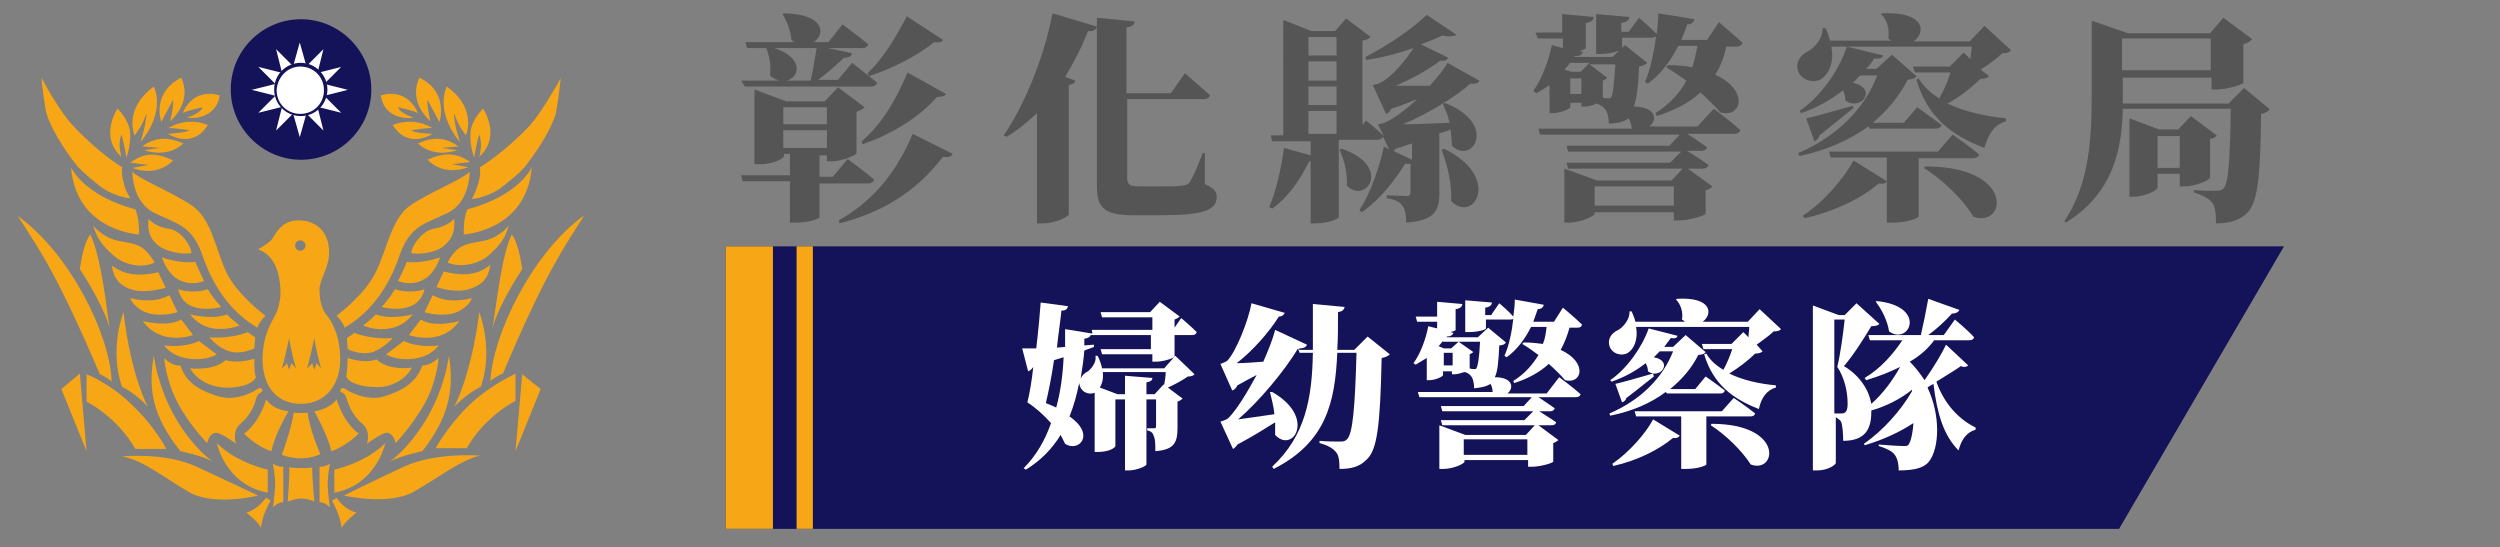
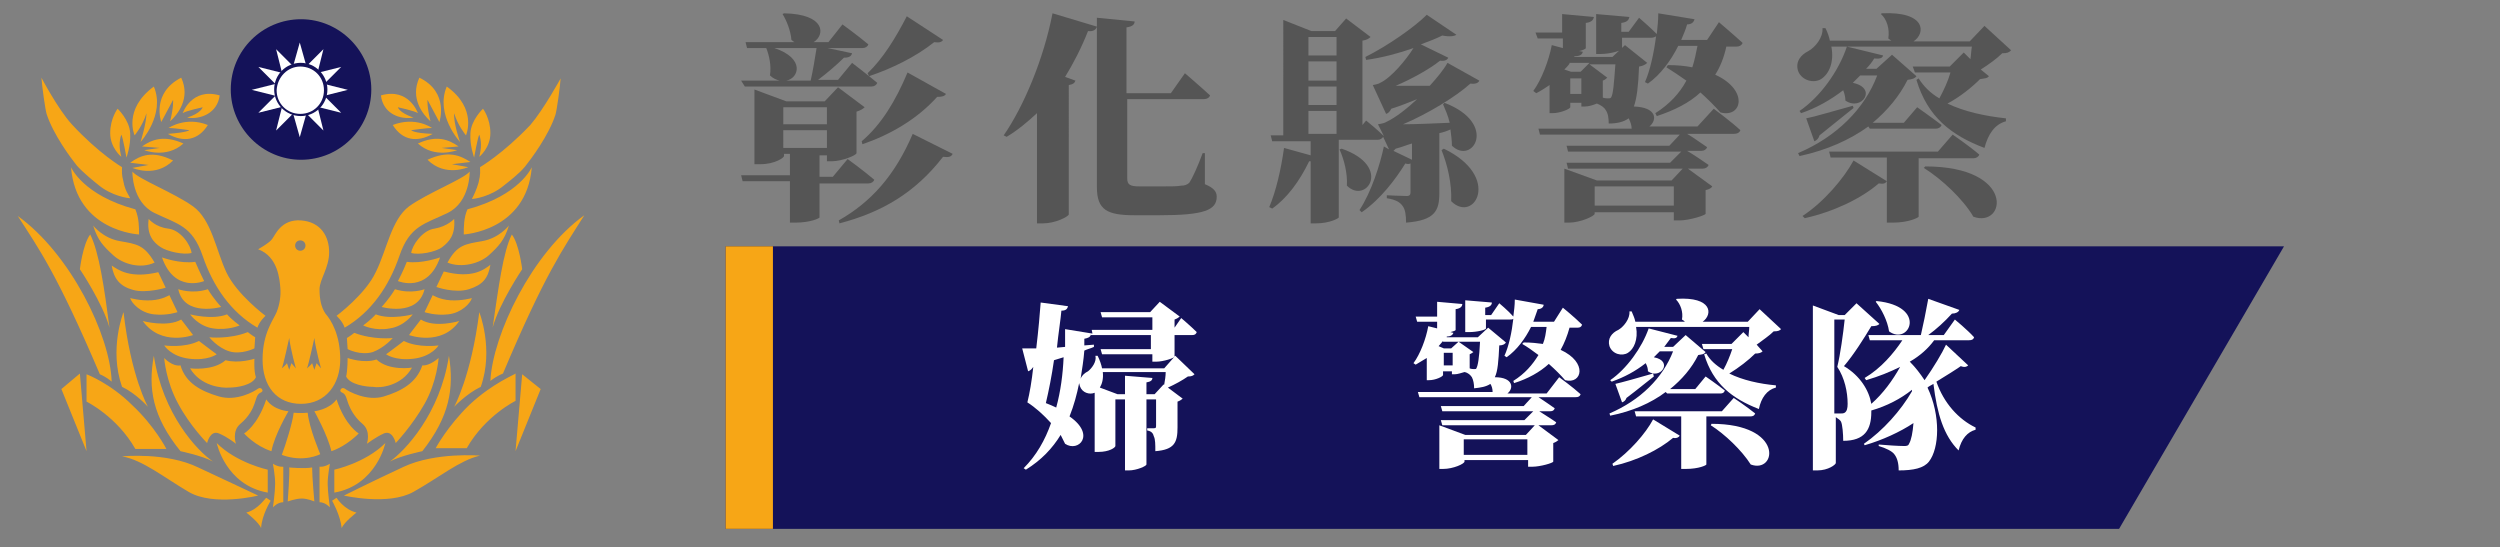
<svg xmlns="http://www.w3.org/2000/svg" version="1.1" id="圖層_2_1_" x="0px" y="0px" viewBox="0 0 338 74" style="enable-background:new 0 0 338 74;" xml:space="preserve">
  <rect x="0" y="0" width="338" height="74" fill="#808080" stroke="none" />
  <style type="text/css">
	.st0{fill:#141259;}
	.st1{fill:#FFFFFF;}
	.st2{fill:#F7A616;}
	.st3{fill:#555555;}
</style>
  <g>
    <path id="path402" class="st0" d="M50.2,12.1c0,5.3-4.3,9.5-9.5,9.5s-9.5-4.3-9.5-9.5c0-5.3,4.3-9.5,9.5-9.5S50.2,6.9,50.2,12.1" />
    <g id="g404" transform="translate(304.128,657.448)">
      <path id="path406" class="st1" d="M-260.3-644.5l2.3,2.3l-3.2-0.8l0.8,3.2l-2.3-2.3l-0.9,3.2l-0.9-3.2l-2.3,2.3l0.8-3.2l-3.2,0.8    l2.3-2.3l-3.2-0.8l3.2-0.8l-2.3-2.3l3.2,0.8l-0.8-3.2l2.3,2.3l0.9-3.2l0.9,3.2l2.3-2.3l-0.8,3.2l3.2-0.8l-2.3,2.3l3.2,0.8    L-260.3-644.5z" />
    </g>
    <g id="g408" transform="translate(304.967,659.193)">
      <path id="path410" class="st0" d="M-260.7-647.1c0,2-1.6,3.6-3.6,3.6c-2,0-3.6-1.6-3.6-3.6c0-2,1.6-3.6,3.6-3.6    C-262.3-650.7-260.7-649-260.7-647.1" />
    </g>
    <g id="g412" transform="translate(297.6,665.697)">
      <path id="path414" class="st1" d="M-257-656.7c1.8,0,3.2,1.4,3.2,3.2s-1.4,3.2-3.2,3.2s-3.2-1.4-3.2-3.2    C-260.1-655.3-258.7-656.7-257-656.7" />
    </g>
    <path class="st2" d="M16.4,21.2c0,0-1.5-1.2-1.5-3.2s1-3.3,1-3.3s1.6,1.5,1.7,3.3c0.1,1.7-0.5,3.3-0.5,3.3s-0.5-2.8-0.7-3.1   C16.1,19.1,16.1,20,16.4,21.2z M19.8,15.3c0,1.4-0.8,3.9-0.8,3.9s3.4-3.7,1.8-7.5c-4.2,3.1-2.6,6.6-2.6,6.6S19.3,17,19.8,15.3z    M23.4,13.5c0,0,0.1,0.9-0.4,2.9c1-0.9,2.8-3.1,1.5-5.9c-4.1,2.1-2.7,6-2.7,6L23.4,13.5z M27.4,14.5c0,0-0.2,0.8-2.1,1.4   c1.8,0.3,4.1-0.6,4.4-3c-3.8-1.1-5,2.4-5,2.4C25.1,15,27.4,14.5,27.4,14.5z M25.6,17.6c0,0-0.2,0.3-2.9,0.5   c2.1,1.2,4.1,0.9,5.4-1.2c-3-1.2-5.3,0.4-5.3,0.4C23.5,17.3,25.6,17.6,25.6,17.6z M19.2,19.8l2.4,0.2l-2.1,0.3c0,0,3,1.2,5.3-0.9   C22.1,18.2,20.5,18.9,19.2,19.8z M17.6,22l2.5,0.3l-2.2,0.4c0,0,3.1,1.4,5.5-1C20.6,20.3,19,21,17.6,22z M64.8,21.2   c0,0,1.5-1.2,1.5-3.2s-1-3.3-1-3.3s-1.6,1.5-1.7,3.3c-0.1,1.7,0.5,3.3,0.5,3.3s0.5-2.8,0.7-3.1C65.1,19.1,65.1,20,64.8,21.2z    M63,18.3c0,0,1.6-3.6-2.6-6.6c-1.6,3.8,1.8,7.5,1.8,7.5s-0.9-2.5-0.8-3.9C61.9,17,63,18.3,63,18.3z M59.4,16.5c0,0,1.4-4-2.7-6   c-1.3,2.8,0.5,5,1.5,5.9c-0.5-2-0.4-2.9-0.4-2.9L59.4,16.5z M56.5,15.3c0,0-1.2-3.5-5-2.4c0.3,2.5,2.6,3.3,4.4,3   c-2-0.7-2.1-1.4-2.1-1.4S56.1,15,56.5,15.3z M58.4,17.3c0,0-2.2-1.6-5.3-0.4c1.3,2.1,3.3,2.4,5.4,1.2c-2.7-0.1-2.9-0.5-2.9-0.5   S57.7,17.3,58.4,17.3z M56.5,19.4c2.3,2.1,5.3,0.9,5.3,0.9L59.7,20l2.3-0.2C60.7,18.9,59.1,18.2,56.5,19.4z M57.8,21.6   c2.4,2.4,5.5,1,5.5,1l-2.2-0.4l2.5-0.3C62.2,21,60.6,20.3,57.8,21.6z M16.5,22.6c0,0-3.1-1.8-6.8-5.8c-1.9-2.1-4.1-6.3-4.1-6.3   c0.1,1.3,0.5,4.2,0.7,4.9c0.9,2.8,3.3,6,4.1,7c0.9,1,2.4,2.2,2.9,2.6c1.8,1.5,4,1.8,4.3,1.8c-0.3-0.6-0.7-1.1-0.9-2.2   C16.4,23.5,16.5,23.1,16.5,22.6 M18.8,31.7c0-1,0-2.2-0.5-3.4c-7.1-1.9-8.7-5.7-8.7-5.7C10.3,31.3,18.8,31.7,18.8,31.7z M15.3,34.5   c1.3,1.2,3.7,1.9,5.6,1c-1.4-2.4-2.4-2.5-4.7-2.9s-3.6-2.1-3.6-2.1C13.2,32.5,14,33.3,15.3,34.5z M15.1,35.9   c0.3,1.8,1.1,2.8,2.9,3.3s4.4-0.3,4.4-0.3l-1-2.1C17.6,37.7,16,36.5,15.1,35.9z M20.8,42.5c1.8,0.2,3.2-0.3,3.2-0.3l-1.1-2.3   c0,0-0.9,0.6-2.4,0.7c-1.5,0.1-2.9-0.3-2.9-0.3C17.8,41,19,42.3,20.8,42.5z M26.1,45.3c0,0-0.2-0.3-1.6-2.1   c-1.9,1.1-5.2,0.2-5.2,0.2C21.8,46.9,26.1,45.3,26.1,45.3z M25.6,48.5c2.5,0.3,3.7-0.6,3.7-0.6s-0.7-0.5-2.4-1.8   c-2,1-4.7,0.6-4.7,0.6S23.1,48.2,25.6,48.5z M14.8,44.3c-0.7-5.4-1.4-10.2-2.6-12.6c-1,1.3-1.4,4.7-1.4,4.7S13.9,41,14.8,44.3z    M16.7,42.2c0,0-2,5-0.2,10.1C18.4,53.2,20,55,20,55S17.7,50.9,16.7,42.2z M11.7,50.6v3.7c0,0,4.1,2,6.6,6.4c2,0,4.2,0,4.2,0   s-1.6-3.1-4.6-5.9C14.9,51.8,11.7,50.6,11.7,50.6z M8.3,52.6l3.4,8.4l-0.9-10.5L8.3,52.6z M25.5,66.5c3.4,2,9.4,0.5,9.4,0.5   s-3.8-1.8-8.1-3.8c-4.3-2.1-10.3-1.5-10.3-1.5C19.3,62.2,22.1,64.5,25.5,66.5z M33.3,69.3c0,0,1.7,1.3,2,2.1   c0.1-1.8,1.3-3.7,1.3-3.7l-0.6-0.4C35.9,67.3,34.9,68.9,33.3,69.3z M29.3,59.9c0,0,1.2,5.7,6.9,6.7c0-1.4,0-3.1,0-3.1   S32,62.6,29.3,59.9z M36.9,62.7c0,0,0.3,1.6,0.3,2.7s-0.3,3.2-0.3,3.2s0.6-0.7,1.4-0.7c0-1.1,0-4.8,0-4.8S37.7,63.2,36.9,62.7z    M36.7,61c0.4-2.2,2.3-5.4,2.3-5.4s-2-0.1-3-1.6c-1.2,3.6-3,4.6-3,4.6S34.5,60.3,36.7,61z M28,59.9c0,0,0.4-1.8,1.6-1.3   s2.3,1.4,2.3,1.4s-0.6-1.7,0.6-2.7c1.2-1,1.7-2.1,1.9-2.7c0.2-0.5,0.3-1.3,0.8-1.5c0.5-0.2,0.2-0.5,0.2-0.5s-0.2-0.3-0.6,0   s-2.8,1.7-5.2,1c-2.4-0.7-4.5-1.8-5.2-4.2c-1.1,0.2-2.2-1-2.2-1s0.2,3.1,1.9,6.2C25.7,57.6,28,59.9,28,59.9z M24.4,61   c0,0,2.9,0.6,4.4,1.4c-2.1-1.4-6.8-6.4-8-14.3C20,52.5,20.6,56.3,24.4,61z M31,52.4c1,0,3.1-0.3,3.6-1.4c-0.3-0.8-0.2-2.5-0.2-2.5   s-2.1,0.7-3.9,0.2c-1.7,1.5-4.8,1.1-4.8,1.1C27.1,52.2,30,52.5,31,52.4z M31,47.5c1.6,0.5,3.4-0.4,3.4-0.4l0.1-1.5   c0,0-0.5-0.3-1-0.7c-2.5,1-5.2,0.7-5.2,0.7S29.4,47,31,47.5z M28.8,44.4c2,0.3,3.6-0.4,3.6-0.4s-1.1-0.8-1.7-1.5c-2,0.8-5,0-5,0   S26.8,44.1,28.8,44.4z M29.9,41.5c0,0-1.1-1.2-1.8-2.4c-2.1,0.7-4,0-4,0C24.9,42.9,29.9,41.5,29.9,41.5z M27.6,38   c0,0-0.6-1.2-1.2-2.6c-2.1,0.3-4.5-0.6-4.5-0.6C23.6,39.7,27.6,38,27.6,38z M21.7,33.4c0.9,0.6,3.1,1.1,4.2,0.8   c-0.1-1-1.4-3.1-3.2-3.3c-1.7-0.2-2.6-1.3-2.6-1.3C19.8,31.8,20.8,32.8,21.7,33.4z M17.9,23.2c0,0-0.1,4.1,3,5.6s5.1,1.7,6.5,5.8   s3.8,7.6,7.4,9.7c0.3-0.9,1.1-1.6,1.1-1.6s-3.9-2.9-5.3-5.9c-1.4-3-2-7.1-4.5-8.9S18.7,24.2,17.9,23.2z M13.5,50.6   c0,0,0.8,0.3,1.6,1c-0.2-6.3-5.6-17.3-12.7-22.4C5.3,33.7,7.7,37,13.5,50.6z M64.9,22.6c0,0.5,0.1,0.9-0.2,2.1   c-0.3,1-0.6,1.6-0.9,2.2c0.3,0,2.5-0.3,4.3-1.8c0.5-0.4,2.1-1.6,2.9-2.6c0.8-1,3.2-4.2,4.1-7c0.2-0.7,0.6-3.6,0.7-4.9   c0,0-2.3,4.2-4.1,6.3C68,20.8,64.9,22.6,64.9,22.6 M71.9,22.6c0,0-1.6,3.8-8.7,5.7c-0.5,1.1-0.5,2.4-0.5,3.4   C62.6,31.7,71.2,31.3,71.9,22.6z M68.8,30.5c0,0-1.3,1.7-3.6,2.1s-3.4,0.5-4.7,2.9c1.9,0.8,4.4,0.1,5.6-1   C67.4,33.3,68.2,32.5,68.8,30.5z M60,36.7l-1,2.1c0,0,2.5,0.9,4.4,0.3c1.9-0.6,2.6-1.5,2.9-3.3C65.4,36.5,63.8,37.7,60,36.7z    M63.8,40.3c0,0-1.4,0.4-2.9,0.3c-1.5-0.1-2.4-0.7-2.4-0.7l-1.1,2.3c0,0,1.4,0.5,3.2,0.3C62.4,42.3,63.6,41,63.8,40.3z M62.1,43.4   c0,0-3.3,1-5.2-0.2c-1.4,1.8-1.6,2.1-1.6,2.1S59.7,46.9,62.1,43.4z M59.3,46.7c0,0-2.7,0.4-4.7-0.6c-1.7,1.3-2.4,1.8-2.4,1.8   s1.2,0.9,3.7,0.6S59.3,46.7,59.3,46.7z M70.6,36.4c0,0-0.4-3.4-1.4-4.7c-1.2,2.4-1.8,7.2-2.6,12.6C67.5,41,70.6,36.4,70.6,36.4z    M61.4,55c0,0,1.7-1.8,3.6-2.7c1.8-5.1-0.2-10.1-0.2-10.1C63.7,50.9,61.4,55,61.4,55z M63.5,54.7c-3,2.9-4.6,5.9-4.6,5.9   s2.2,0,4.2,0c2.5-4.4,6.6-6.4,6.6-6.4v-3.7C69.7,50.6,66.6,51.8,63.5,54.7z M70.6,50.6L69.7,61l3.4-8.4L70.6,50.6z M64.9,61.6   c0,0-6-0.5-10.3,1.5S46.5,67,46.5,67s6,1.4,9.4-0.5S62.2,62.2,64.9,61.6z M45.5,67.3l-0.6,0.4c0,0,1.1,1.9,1.3,3.7   c0.3-0.8,2-2.1,2-2.1C46.5,68.9,45.5,67.3,45.5,67.3z M45.2,63.5c0,0,0,1.6,0,3.1c5.7-1,6.9-6.7,6.9-6.7   C49.4,62.6,45.2,63.5,45.2,63.5z M43.2,63.1c0,0,0,3.7,0,4.8c0.8,0,1.4,0.7,1.4,0.7s-0.3-2.1-0.3-3.2s0.3-2.7,0.3-2.7   C43.8,63.2,43.2,63.1,43.2,63.1z M48.5,58.6c0,0-1.8-1-3-4.6c-1,1.4-3,1.6-3,1.6s1.8,3.2,2.3,5.4C46.9,60.3,48.5,58.6,48.5,58.6z    M57.4,54.6c1.7-3,1.9-6.2,1.9-6.2s-1.2,1.1-2.2,1c-0.8,2.4-2.9,3.5-5.2,4.2c-2.3,0.7-4.8-0.7-5.2-1s-0.6,0-0.6,0s-0.3,0.3,0.2,0.5   s0.6,1,0.8,1.5c0.2,0.5,0.7,1.7,1.9,2.7c1.2,1,0.6,2.7,0.6,2.7s1.2-0.9,2.3-1.4c1.2-0.5,1.6,1.3,1.6,1.3S55.7,57.6,57.4,54.6z    M60.7,48.1c-1.2,7.9-6,12.9-8,14.3c1.5-0.8,4.4-1.4,4.4-1.4C60.8,56.3,61.4,52.5,60.7,48.1z M55.7,49.7c0,0-3.1,0.5-4.8-1.1   c-1.7,0.6-3.9-0.2-3.9-0.2s0,1.7-0.2,2.5c0.5,1.1,2.7,1.4,3.6,1.4C51.4,52.5,54.3,52.2,55.7,49.7z M53.1,45.7c0,0-2.6,0.3-5.2-0.7   c-0.5,0.4-1,0.7-1,0.7l0.1,1.5c0,0,1.7,0.9,3.4,0.4C52,47,53.1,45.7,53.1,45.7z M55.8,42.5c0,0-3,0.8-5,0c-0.6,0.7-1.7,1.5-1.7,1.5   s1.6,0.8,3.6,0.4C54.7,44.1,55.8,42.5,55.8,42.5z M57.4,39.1c0,0-1.8,0.7-4,0c-0.7,1.2-1.8,2.4-1.8,2.4S56.5,42.9,57.4,39.1z    M59.5,34.8c0,0-2.5,0.9-4.5,0.6c-0.5,1.3-1.2,2.6-1.2,2.6S57.8,39.7,59.5,34.8z M61.4,29.6c0,0-0.9,1-2.6,1.3   c-1.7,0.2-3.1,2.3-3.2,3.3c1,0.3,3.3-0.1,4.2-0.8S61.6,31.8,61.4,29.6z M55.3,27.9c-2.4,1.8-3,5.9-4.5,8.9c-1.4,3-5.3,5.9-5.3,5.9   s0.8,0.7,1.1,1.6c3.6-2.1,6-5.6,7.4-9.7s3.4-4.3,6.5-5.8c3.1-1.5,3-5.6,3-5.6C62.7,24.2,57.8,26.1,55.3,27.9z M79,29.1   c-7.1,5.1-12.4,16.2-12.7,22.4c0.9-0.7,1.7-1,1.7-1C73.7,37,76.1,33.7,79,29.1z M38.1,61.5c3,1.1,5.2-0.1,5.2-0.1s-1.5-3.5-1.7-5.6   c-1,0.1-1.9,0-1.9,0C39.6,57,38.6,60.2,38.1,61.5z M38.9,67.8c0,0,1.1-0.4,1.9-0.4s1.7,0.4,1.7,0.4s-0.3-3.3-0.3-4.6   c-1.1,0.2-3.1,0-3.1,0C39.2,63.8,38.9,67.8,38.9,67.8z M46,48.6c0,3.3-1.9,6-5.3,6c-3.3,0-5.2-2.4-5.2-6c0-3.6,1.5-5.4,1.9-6.4   s0.6-2.2,0.5-3.3s-0.3-4.2-3-5.2c0,0,1.6-0.9,1.9-1.4c0.4-0.5,1.2-2.7,3.9-2.5c2.7,0.2,3.8,2.2,3.8,4.3s-1.3,3.7-1.3,5   c0,1.3,0.2,2.4,0.8,3.3C44.8,43.3,46,45.3,46,48.6z M40,49.8c0,0-0.7-2.5-0.9-4.1c0,0-0.8,3.7-1,4.1c0.5-0.4,0.7-0.7,0.7-0.7   l0.3,0.9l0.3-0.9L40,49.8z M41.3,33.2c0-0.4-0.3-0.7-0.7-0.7c-0.4,0-0.7,0.3-0.7,0.7c0,0.4,0.3,0.7,0.7,0.7S41.3,33.6,41.3,33.2z    M43.4,49.8c0,0-0.7-2.5-0.9-4.1c0,0-0.8,3.7-1,4.1c0.5-0.4,0.7-0.7,0.7-0.7l0.3,0.9l0.3-0.9L43.4,49.8z" />
  </g>
  <g>
    <path class="st3" d="M110.8,24.6v4.8c0,0.1-1.2,0.7-3.3,0.7h-0.7v-5.6h-6.4l-0.2-0.8h6.6v-2.9h-0.8v0.3c0,0.2-1.2,1.1-3.2,1.1H102   V12.1l4.3,1.6h5.2l1.8-1.9l3.6,2.7c-0.2,0.2-0.5,0.4-1.1,0.6v5.6c0,0.3-2,1.1-3.3,1.1h-0.7v-0.8h-1v2.9h1.8l2-2.4   c0,0,2.2,1.6,3.6,2.8c-0.1,0.3-0.4,0.5-0.8,0.5H110.8z M100.2,10.9h5.2c-0.4-0.1-0.9-0.3-1.3-0.7c0.2-1.3-0.1-2.7-0.5-3.7H101   l-0.2-0.8h6.6c-0.1-0.1-0.3-0.2-0.4-0.3c-0.1-1.3-0.7-2.7-1.2-3.5l0.2-0.1c5.6,0.1,5.6,2.9,4,3.9h2l1.9-2.4c0,0,2.2,1.6,3.5,2.7   c-0.1,0.3-0.4,0.5-0.8,0.5h-4.7l3.3,0.7c-0.1,0.4-0.4,0.6-1.1,0.6c-0.9,0.9-2.3,2.1-3.5,3h2.7l1.9-2.3c0,0,2.1,1.6,3.4,2.7   c-0.1,0.3-0.4,0.5-0.8,0.5h-17.1L100.2,10.9z M104.7,6.5c4.2,1.4,3.3,4.1,1.6,4.4h3.3c0.3-1.3,0.6-3.1,0.8-4.4H104.7z M105.9,14.5   v2.3h5.9v-2.3H105.9z M111.8,20v-2.4h-5.9V20H111.8z M128.8,20.8c-0.2,0.4-0.5,0.5-1.3,0.4c-3.8,4.9-8.3,7.5-14,9l-0.1-0.4   c4.4-2.5,7.6-6.1,10-11.7L128.8,20.8z M116.5,19.1c2.7-2.3,4.6-5.5,6.2-9.3l5.2,2.9c-0.2,0.3-0.5,0.4-1.2,0.4   c-2.7,3-6.3,5.1-10.1,6.4L116.5,19.1z M127.5,5.4c-0.2,0.3-0.5,0.4-1.2,0.3c-2.5,2-5.8,3.6-8.8,4.6l-0.2-0.4c2.1-2,3.8-4.8,5.3-7.7   L127.5,5.4z" />
    <path class="st3" d="M135.7,18.3c2.7-3.9,5.4-10.3,6.6-16.5l6,1.8c-0.1,0.4-0.5,0.7-1.2,0.6c-0.9,2.3-2,4.4-3.1,6.2l1.4,0.5   c-0.1,0.3-0.3,0.5-0.9,0.6V29c-0.1,0.3-1.8,1.2-3.5,1.2h-0.8V15.3c-1.3,1.2-2.6,2.3-4.1,3.2L135.7,18.3z M162.9,24.9   c1.2,0.5,1.6,1,1.6,1.7c0,1.8-1.7,2.5-7.7,2.5h-3.4c-3.7,0-5.1-0.7-5.1-3.8V2.4l5.1,0.5c0,0.4-0.3,0.7-1.1,0.8v8.9h6l1.9-2.7   c0,0,2.1,1.8,3.4,3c-0.1,0.3-0.4,0.5-0.8,0.5h-10.4v10.7c0,0.9,0.4,1.1,1.7,1.1h3.2c1,0,1.9,0,2.4-0.1c0.4,0,0.8-0.1,1.1-0.4   c0.4-0.6,1.1-2.1,1.8-4h0.3L162.9,24.9z" />
    <path class="st3" d="M195.3,13.9c7.3,2.8,3.8,8.5,1,5.8c0-0.7-0.1-1.4-0.2-2.2c-0.4,0.2-1,0.4-1.5,0.5v8.1c0,2.4-0.6,3.7-4.5,4   c0-1-0.1-1.8-0.5-2.3c-0.3-0.4-0.8-0.8-2.1-1v-0.4c0,0,2.1,0.1,2.7,0.1c0.4,0,0.5-0.2,0.5-0.5v-3.9c-0.2,0.1-0.4,0.1-0.7,0   c-1.3,2.1-3.3,4.8-5.9,6.6l-0.3-0.3c1.6-2.4,2.8-6.2,3.3-8.6l0.7,0.4l-0.8-1.7c-0.1,0.2-0.4,0.4-0.7,0.4H181v10.5   c0,0.1-1.2,0.8-3.1,0.8h-0.7v-8.4h-0.2c-1.3,2.7-3,5-5,6.4l-0.4-0.2c0.9-2.1,1.6-5.1,2-8l3.6,1v-1.9H172l-0.2-0.8h1.7V2.7l3.8,1.5   h3.2l1.5-1.7l3.3,2.5c-0.2,0.2-0.5,0.4-1.1,0.5v11.4l0.5-0.6c0,0,1.5,1.2,2.4,2.1l-0.8-1.6c0,0,0.8-0.1,1.1-0.3   c1.3-0.6,2.8-1.8,4.2-3.1c-1,0.4-2.2,0.9-3.5,1.3c-0.2,0.4-0.4,0.6-0.7,0.7l-1.8-3.9c0,0,0.7-0.1,1-0.3c1.5-0.7,3.5-3.1,4.5-4.7   c-2,0.7-4.2,1.3-6.4,1.6l-0.1-0.4c3-1.5,6.6-4,8.3-5.7l4,2.7C196.6,4.9,196,5,195,4.8c-0.8,0.4-1.8,0.8-2.9,1.2l3.7,1.8   c-0.1,0.3-0.5,0.5-1.1,0.4c-1.5,1.2-3.9,2.5-6,3.4c1.3,0,2.9,0,4.6,0c1-1.1,1.9-2.2,2.4-3.1l4.3,2.4c-0.1,0.3-0.5,0.5-1.2,0.4   c-2,1.8-5.8,4.1-9.1,5.5c1.7,0,4-0.1,6.3-0.2c-0.2-0.9-0.6-1.8-0.9-2.5L195.3,13.9z M176.9,5v2.5h3.8V5H176.9z M180.7,8.3h-3.8v2.6   h3.8V8.3z M176.9,11.7v2.5h3.8v-2.5H176.9z M176.9,18.1h3.8V15h-3.8V18.1z M181.4,20.1c6.9,2.4,3.3,7.6,0.7,5   c0.1-1.7-0.4-3.6-1-4.9L181.4,20.1z M190.9,19.4c-0.7,0.2-1.4,0.5-2.2,0.7c-0.1,0.1-0.2,0.2-0.3,0.3l2.5,1.2V19.4z M195.2,20.1   c7.9,3.8,4.1,10.2,1,7.1c0.1-2.4-0.5-4.9-1.3-6.9L195.2,20.1z" />
    <path class="st3" d="M231.7,14.7c0,0,2.3,1.7,3.6,2.9c-0.1,0.3-0.4,0.5-0.9,0.5h-6.3c0.7,0.4,1.8,1.2,2.7,1.8   c-0.1,0.3-0.4,0.5-0.8,0.5h-1.9c0.7,0.4,1.9,1.2,2.9,1.9c-0.1,0.3-0.4,0.5-0.8,0.5h-2l3.3,2.4c-0.1,0.2-0.4,0.4-0.9,0.5v3.2   c0,0.2-2.2,0.9-3.5,0.9h-0.8v-1.1h-10.7v0.2c0,0.3-1.9,1.2-3.5,1.2h-0.6v-7.3l4.4,1.6H226l1.5-1.6H212l-0.2-0.8h14l1.5-1.5H212   l-0.2-0.8h13.9l1.4-1.5h-18.9l-0.2-0.8h12.6c0-0.5-0.2-1-0.4-1.4c-0.7,0.5-1.6,0.7-2.7,0.7c0-0.7-0.1-1.4-0.4-1.8   c-0.2-0.4-0.7-0.7-1.2-0.9c-0.5,0.2-1.1,0.4-1.6,0.4h-0.5v-0.5h-1.5v0.6c0,0.2-1.3,0.8-2.4,0.8h-0.4v-3.8c-0.6,0.4-1.2,0.8-1.8,1.1   l-0.4-0.3c1.1-1.5,2.1-4.1,2.5-6.2l1.5,0.4V5.2h-3.4l-0.3-0.8h3.6V1.9l4.3,0.4c-0.1,0.4-0.3,0.7-1.1,0.8v3.4c0,0.1-0.4,0.3-0.9,0.4   l0.5,0.1c-0.1,0.4-0.4,0.6-1.1,0.6l-0.1,0.1h5.2l1.7-1.6l3,2.4c-0.2,0.2-0.5,0.4-1.1,0.5c-0.1,2.6-0.3,4.3-0.7,5.4   c3.1,0.1,3.2,1.8,2.1,2.7h6.5L231.7,14.7z M212.2,8.6c-0.2,0.3-0.5,0.6-0.7,0.8l0.9,0.3h1.3l1.2-1.2H212.2z M213.8,12.7v-2.1h-1.5   v2.1H213.8z M216.7,13.2C216.7,13.2,216.6,13.2,216.7,13.2c0.3,0.1,0.6,0.1,0.7,0.1c0.2,0,0.3,0,0.4-0.1c0.3-0.4,0.4-1.8,0.6-4.5   h-3.5l2.4,1.8c-0.1,0.1-0.3,0.3-0.6,0.4V13.2z M226.3,27.8v-2.6h-10.7v2.6H226.3z M232.4,3c0,0,2,1.7,3.2,2.8   c-0.1,0.3-0.4,0.5-0.8,0.5h-1.4c-0.3,1.4-0.8,2.7-1.5,3.8c4.6,2.1,3.6,5.9,0.7,5.1c-0.7-0.8-1.7-1.8-2.7-2.7   c-1.5,1.4-3.5,2.4-5.9,3.2l-0.2-0.4c1.9-1.2,3.3-2.7,4.2-4.4c-1-0.7-1.9-1.3-2.7-1.8l0.2-0.3c1.2,0,2.3,0.1,3.3,0.3   c0.3-0.9,0.5-1.9,0.7-2.9h-2.6c-1,2-2.4,3.9-4.1,5.1l-0.4-0.2c0.7-1.6,1.2-3.9,1.5-6.2c-0.1,0.1-0.4,0.2-0.6,0.2h-4v1.5   c0,0.2-1.5,0.7-2.9,0.7h-0.6V1.9l4.5,0.4c-0.1,0.4-0.3,0.7-1.1,0.8v1.2h1l1.4-1.9c0,0,1.5,1.3,2.4,2.2c0.1-1,0.2-1.9,0.2-2.8   l4.9,0.8c-0.1,0.4-0.4,0.7-1,0.7c-0.2,0.7-0.5,1.4-0.8,2.1h3.5L232.4,3z" />
    <path class="st3" d="M268.9,10.3c-0.2,0.3-0.6,0.3-1.2,0.4c-1.1,1.1-2.7,2.4-4.4,3.3c2.3,1.1,5.1,1.7,7.9,2l0,0.4   c-1.5,0.4-2.4,1.7-2.9,3.6c-4.5-1.7-7.7-4.2-9.2-9.2l0.3-0.2c0.7,1.1,1.6,2,2.8,2.7c0.6-1.1,1.2-2.4,1.5-3.5h-4.8l-0.3-0.8h5   l1.9-1.9l0.9,0.9c0.1-0.6,0.1-1.2,0.2-1.7h-19c0.4,2.1-0.3,3.7-1.4,4.4c-1,0.6-2.6,0.2-3.1-1.1c-0.4-1.3,0.4-2.2,1.4-2.7   c0.9-0.5,2-1.8,1.9-3.1h0.4c0.3,0.6,0.5,1.2,0.6,1.7h8.3c-0.1-0.1-0.3-0.2-0.4-0.3c0.2-1.3-0.2-2.6-1-3.3l0.1-0.1   c6-0.3,6,2.7,4.3,3.8h7.6l2-2.1l3.6,3.3c-0.3,0.3-0.5,0.4-1.2,0.4c-0.7,0.7-1.8,1.5-2.9,2.2L268.9,10.3z M252.6,17.1   c-2.5,1.8-5.6,3.2-9.3,4l-0.2-0.4c5.2-2.2,9-6,10.7-10.5h-2.3c-0.3,0.3-0.7,0.7-1,1c3.4,0.7,1.2,3.9-1,2.4c0-0.4-0.1-0.9-0.3-1.4   c-1.7,1.3-3.6,2.4-5.7,3.1l-0.2-0.3c2.8-1.9,5.3-5.4,6.4-8.7l4.9,1.2c-0.1,0.3-0.3,0.5-1.2,0.4c-0.3,0.5-0.7,1-1.1,1.4h1.4l2.1-1.9   l3.3,2.9c-0.2,0.3-0.5,0.4-1.2,0.5c-1.1,2.2-2.7,4.1-4.7,5.8h4.2l1.8-2.1c0,0,2,1.4,3.3,2.4c-0.1,0.3-0.4,0.5-0.8,0.5h-8.9   L252.6,17.1z M243.7,29.2c2.9-1.9,5.6-5.1,6.9-7.5l4.5,2.8c-0.2,0.3-0.4,0.4-1.1,0.3c-2.3,2-6,3.8-10,4.7L243.7,29.2z M250.6,14.6   c-1,0.8-2.6,2.1-4.6,3.7c-0.1,0.4-0.4,0.7-0.7,0.8l-1.1-3.1c1.1-0.2,3.7-1,6.3-1.7L250.6,14.6z M259.4,21.3v8   c0,0.1-1.3,0.8-3.5,0.8h-0.8v-8.8h-7.6l-0.2-0.8h14.7l2-2.3c0,0,2.2,1.5,3.6,2.7c-0.1,0.3-0.4,0.5-0.8,0.5H259.4z M260.3,22.5   c12.3,0,10.9,8.4,6.5,6.8c-1.4-2.4-4.3-5.1-6.7-6.6L260.3,22.5z" />
-     <path class="st3" d="M306.9,14.8c-0.2,0.2-0.6,0.5-1.2,0.6c-0.1,9.1-0.5,12.1-2,13.5c-1,0.9-2.3,1.3-4.1,1.3c0-1.3-0.1-2.3-0.5-2.8   c-0.5-0.6-1.3-1-2.5-1.4l0-0.3c1,0.1,2.5,0.1,3.1,0.1c0.4,0,0.7-0.1,0.9-0.3c0.7-0.7,0.9-3.9,1-10.8h-14.6   c-0.1,5.3-1.2,11.4-7.7,15.4l-0.2-0.2c3.4-5,3.7-11.3,3.7-17.1v-10l4.9,1.7h11.1l1.8-2.1l3.9,2.9c-0.2,0.2-0.5,0.5-1.2,0.7v5.2   c0,0.2-2.2,0.9-3.6,0.9h-0.7v-1.6h-12v2.4v1.1h14.3l2.1-2.1L306.9,14.8z M286.9,5.2v4.3h12V5.2H286.9z M298.7,24.1   c0,0.3-2,1.1-3.3,1.1h-0.7v-1.7h-3v1.9c0,0.3-1.7,1.2-3.3,1.2h-0.5V16l4,1.5h2.6l1.7-1.8l3.5,2.6c-0.1,0.2-0.4,0.4-0.9,0.5V24.1z    M294.7,22.7v-4.3h-3v4.3H294.7z" />
  </g>
  <polygon class="st0" points="286.5,71.5 98.1,71.5 98.1,33.3 308.8,33.3 " />
  <rect x="98.1" y="33.3" class="st2" width="6.4" height="38.2" />
-   <rect x="107.7" y="33.3" class="st2" width="2.2" height="38.2" />
  <g>
    <path class="st1" d="M158.9,48.1l2.6,2.5c-0.2,0.2-0.4,0.3-0.9,0.3c-0.7,0.5-1.8,1.1-2.7,1.5l2,1.5c-0.1,0.1-0.4,0.3-0.7,0.4v3.5   c0,2-0.4,3-3,3.2c0-0.9,0-1.6-0.2-2c-0.1-0.4-0.3-0.7-0.9-0.8v-0.3c0,0,0.6,0,0.9,0s0.3-0.1,0.3-0.4v-3.5H155v8.8   c0,0.2-1.3,0.8-2.4,0.8h-0.5v-9.6h-1.3v6.3c0,0.2-0.8,0.8-2.3,0.8h-0.5v-8c-0.7,0.3-1.7,0-2-0.9c0-0.1-0.1-0.3-0.1-0.4   c-0.3,1.5-0.7,3-1.3,4.5c3.6,2.5,1.2,4.9-0.6,3.7c-0.2-0.4-0.4-0.8-0.6-1.2c-1.1,1.8-2.6,3.4-4.7,4.7l-0.3-0.2   c1.7-1.7,2.9-3.8,3.7-6.1c-1-1.1-2.1-2.1-3.2-2.8c0.3-1.2,0.6-2.9,0.8-4.8h0c-0.2,0.3-0.4,0.5-0.7,0.6l-0.8-3.1c0.5,0,1.1,0,1.9,0   c0.3-2.5,0.5-4.8,0.6-6.2l3.7,0.5c-0.1,0.3-0.2,0.6-0.9,0.6c-0.1,1.2-0.4,3-0.6,5l1.1-0.1c0-0.8,0-1.6,0-2.4l3.7,0.6l-0.1-0.5h8.2   v-1.7H149l-0.2-0.7h6.7l1.3-1.4l2.7,2c-0.1,0.1-0.4,0.3-0.7,0.4v1.1l0.9-1.3c0,0,1.3,1.1,2.1,1.9c-0.1,0.3-0.3,0.4-0.6,0.4h-2.4   v2.9c0,0.2-1.5,0.7-2.5,0.7h-0.5v-1H149l-0.2-0.7h6.8v-1.9h-8.1l0-0.1c-0.1,0.4-0.4,0.5-0.9,0.6l0,0.9l1.3-0.1l0,0.3   c-0.4,0.2-0.9,0.3-1.3,0.5c-0.1,1.3-0.3,2.5-0.5,3.8c0.2-0.5,0.6-0.8,1-1c0.5-0.4,1.2-1.3,1-2.1h0.3c0.3,0.6,0.5,1.2,0.6,1.7h8.4   L158.9,48.1z M142.8,55.1c0.6-2.2,0.9-4.5,1-6.8c-0.4,0.1-0.9,0.3-1.3,0.4c-0.3,2.1-0.7,4.1-1.1,5.8   C141.9,54.7,142.4,54.9,142.8,55.1z M157.4,52c0.1-0.5,0.2-1.2,0.2-1.7h-8.5c0.1,0.9-0.1,1.6-0.4,2.1l2.4,0.9h1v-2.5l3.7,0.3   c0,0.3-0.2,0.5-0.8,0.6v1.6h1.1l1.2-1.3L157.4,52z" />
-     <path class="st1" d="M187.9,47.9c-0.2,0.2-0.5,0.4-1.1,0.5c-0.2,9.3-0.6,12.5-2.1,13.8c-0.9,0.9-2,1.2-3.6,1.2   c0-1.1-0.1-1.9-0.5-2.3c-0.4-0.5-1.1-0.9-2.2-1.2v-0.3c0.9,0.1,2.3,0.1,2.9,0.1c0.4,0,0.6-0.1,0.8-0.3c0.8-0.7,1.1-4.4,1.3-11.7   h-2.6c-0.3,6.7-1.5,12.1-8.6,15.7l-0.2-0.3c4.5-4.2,5.4-9.3,5.5-15.4h-1.8l-0.2-0.6c-1.8,3-5.2,7.1-8.1,9.6c1.3-0.2,3-0.4,4.9-0.7   c-0.1-1.1-0.4-2.1-0.6-3L172,53c6,3.4,2.8,8.4,0.4,5.8c0-0.6,0-1.1,0-1.7c-1.3,0.8-3,1.9-5.1,3c-0.2,0.3-0.4,0.5-0.6,0.6l-1.7-3.7   c0,0,0.8-0.2,1.1-0.5c1.1-1.1,2.5-3.4,3.8-5.8c-0.8,0.4-1.7,0.9-2.6,1.4c-0.2,0.4-0.4,0.6-0.7,0.7l-1.6-3.6c0,0,0.6-0.2,0.9-0.4   c1.2-1.2,2.9-5.5,3.3-7.8l4.5,1.3c-0.1,0.2-0.3,0.5-0.8,0.5c-1.3,2.1-3.6,4.7-5.7,6.3c1,0,2.3-0.1,3.6-0.2c0.7-1.6,1.3-3.1,1.6-4.3   l4.3,2c-0.1,0.3-0.4,0.5-1,0.5l-0.1,0.2h1.9c0-1.9,0-4,0-6.2l4.3,0.4c-0.1,0.4-0.3,0.6-0.9,0.7c0,1.8,0,3.5-0.1,5.1h2.3l1.8-1.8   L187.9,47.9z" />
    <path class="st1" d="M210.8,51c0,0,1.8,1.3,2.9,2.3c-0.1,0.3-0.3,0.4-0.7,0.4H208c0.6,0.4,1.5,1,2.2,1.5c-0.1,0.3-0.3,0.4-0.6,0.4   h-1.5c0.6,0.4,1.6,1,2.3,1.5c-0.1,0.3-0.3,0.4-0.7,0.4H208l2.7,2c-0.1,0.1-0.4,0.3-0.7,0.4v2.5c0,0.2-1.8,0.7-2.8,0.7h-0.6v-0.9   h-8.6v0.2c0,0.3-1.5,1-2.9,1h-0.5v-5.9l3.5,1.3h8.2l1.2-1.3H195l-0.2-0.7h11.3l1.2-1.2H195l-0.2-0.7H206l1.1-1.2h-15.2l-0.2-0.7   h10.1c0-0.4-0.1-0.8-0.3-1.1c-0.6,0.4-1.3,0.5-2.2,0.6c0-0.6-0.1-1.1-0.3-1.5c-0.2-0.3-0.5-0.6-1-0.7c-0.4,0.1-0.9,0.3-1.3,0.3   h-0.4v-0.4h-1.2v0.5c0,0.2-1,0.7-1.9,0.7h-0.3v-3c-0.5,0.3-1,0.6-1.5,0.9l-0.3-0.2c0.9-1.2,1.7-3.3,2-5l1.2,0.3v-0.9h-2.7l-0.2-0.7   h2.9v-2l3.4,0.3c0,0.3-0.2,0.6-0.9,0.7v2.8c0,0.1-0.3,0.2-0.7,0.3l0.4,0.1c-0.1,0.3-0.4,0.5-0.9,0.5l0,0.1h4.2l1.4-1.3l2.4,2   c-0.1,0.2-0.4,0.4-0.9,0.4c-0.1,2.1-0.2,3.5-0.6,4.3c2.5,0,2.6,1.5,1.7,2.2h5.3L210.8,51z M195.1,46.1c-0.2,0.2-0.4,0.5-0.6,0.7   l0.7,0.3h1l1-0.9H195.1z M196.4,49.4v-1.7h-1.2v1.7H196.4z M198.7,49.8C198.7,49.8,198.7,49.8,198.7,49.8c0.2,0.1,0.5,0.1,0.6,0.1   c0.2,0,0.3,0,0.3-0.1c0.2-0.3,0.4-1.4,0.5-3.6h-2.9l2,1.4c-0.1,0.1-0.3,0.2-0.5,0.3V49.8z M206.5,61.5v-2.1h-8.6v2.1H206.5z    M211.3,41.6c0,0,1.6,1.3,2.6,2.3c-0.1,0.3-0.3,0.4-0.6,0.4h-1.1c-0.3,1.1-0.7,2.1-1.2,3c3.7,1.7,2.9,4.7,0.6,4.1   c-0.6-0.7-1.3-1.4-2.2-2.2c-1.2,1.1-2.8,2-4.7,2.6l-0.1-0.3c1.6-1,2.6-2.2,3.4-3.5c-0.8-0.6-1.5-1.1-2.2-1.5l0.2-0.2   c1,0,1.9,0.1,2.6,0.2c0.3-0.7,0.4-1.5,0.5-2.3h-2.1c-0.8,1.6-1.9,3.1-3.3,4.1l-0.3-0.2c0.6-1.3,1-3.2,1.2-5   c-0.1,0.1-0.3,0.1-0.5,0.1h-3.2v1.2c0,0.2-1.2,0.5-2.3,0.5h-0.5v-4.3l3.6,0.3c0,0.3-0.2,0.6-0.9,0.7v1h0.8l1.1-1.6   c0,0,1.2,1,1.9,1.8c0.1-0.8,0.2-1.5,0.2-2.3l3.9,0.7c0,0.3-0.3,0.6-0.8,0.6c-0.2,0.6-0.4,1.1-0.6,1.7h2.8L211.3,41.6z" />
    <path class="st1" d="M238.3,47.5c-0.2,0.2-0.5,0.3-1,0.3c-0.9,0.9-2.2,1.9-3.5,2.7c1.8,0.9,4.1,1.4,6.3,1.6l0,0.3   c-1.2,0.3-2,1.4-2.3,2.9c-3.6-1.4-6.2-3.4-7.4-7.4l0.3-0.1c0.5,0.9,1.3,1.6,2.3,2.2c0.5-0.9,0.9-1.9,1.2-2.8h-3.9l-0.2-0.7h4   l1.6-1.6l0.7,0.7c0-0.5,0.1-0.9,0.1-1.4h-15.3c0.3,1.7-0.3,3-1.1,3.5c-0.8,0.5-2.1,0.2-2.5-0.9c-0.3-1,0.3-1.8,1.2-2.2   c0.7-0.4,1.6-1.5,1.5-2.5h0.3c0.2,0.5,0.4,0.9,0.5,1.4h6.7c-0.1-0.1-0.2-0.2-0.4-0.3c0.2-1-0.2-2.1-0.8-2.7l0.1-0.1   c4.8-0.3,4.9,2.1,3.5,3.1h6.1l1.6-1.7l2.9,2.7c-0.2,0.2-0.4,0.3-1,0.3c-0.6,0.6-1.5,1.2-2.3,1.8L238.3,47.5z M225.2,53   c-2,1.5-4.5,2.6-7.5,3.2l-0.1-0.3c4.2-1.8,7.2-4.8,8.6-8.4h-1.8c-0.3,0.3-0.5,0.5-0.8,0.8c2.7,0.5,0.9,3.1-0.8,1.9   c0-0.4-0.1-0.7-0.3-1.1c-1.4,1.1-2.9,1.9-4.6,2.5l-0.2-0.2c2.2-1.5,4.3-4.4,5.2-7l3.9,1c-0.1,0.3-0.3,0.4-0.9,0.3   c-0.3,0.4-0.6,0.8-0.9,1.2h1.2l1.7-1.6l2.7,2.3c-0.2,0.3-0.4,0.3-1,0.4c-0.9,1.8-2.2,3.3-3.8,4.6h3.4l1.4-1.7c0,0,1.6,1.1,2.6,1.9   c-0.1,0.3-0.3,0.4-0.6,0.4h-7.2L225.2,53z M218,62.7c2.3-1.6,4.5-4.1,5.5-6l3.6,2.2c-0.1,0.2-0.4,0.4-0.9,0.3   c-1.9,1.6-4.9,3.1-8.1,3.8L218,62.7z M223.6,50.9c-0.8,0.6-2.1,1.7-3.7,2.9c-0.1,0.3-0.3,0.5-0.6,0.6l-0.9-2.5   c0.9-0.2,3-0.8,5.1-1.4L223.6,50.9z M230.7,56.3v6.5c0,0.1-1,0.6-2.8,0.6h-0.6v-7.1h-6.1l-0.2-0.7h11.8l1.6-1.8   c0,0,1.8,1.2,2.9,2.1c-0.1,0.3-0.3,0.4-0.7,0.4H230.7z M231.4,57.3c9.9,0,8.8,6.8,5.3,5.5c-1.2-1.9-3.5-4.1-5.4-5.3L231.4,57.3z" />
    <path class="st1" d="M266.1,49.4c-0.2,0.2-0.5,0.3-1,0.1c-0.7,0.5-2,1.3-3.3,2.1c1,2.9,3,5.1,5.3,6.2l0,0.3   c-1.1,0.3-1.9,1.2-2.3,2.8c-2-2-2.9-4.9-3.4-9c-0.3,0.2-0.6,0.3-0.8,0.5c1.8,3.8,1.6,8.2,0.2,10c-0.7,0.9-2.1,1.2-4.1,1.2   c0-1-0.2-1.7-0.6-2.2c-0.3-0.4-1.1-0.8-2.1-1.1v-0.2c1.1,0.1,2.7,0.2,3.4,0.2c0.3,0,0.6,0,0.7-0.3c0.3-0.5,0.5-1.5,0.6-2.8   c-1.8,1.2-4.2,2.3-6.6,3l-0.1-0.2c2.6-1.8,5-4.5,6.5-7.1l0-0.2c-1.5,1.2-3.4,2.2-5.5,2.8v0.2c0,2.4-0.9,3.9-3.8,3.9   c0-0.9-0.1-2.2-0.3-2.6c-0.1-0.2-0.4-0.4-0.7-0.6v6.2c0,0.2-1,1-2.5,1h-0.6V41.3l3.5,1.3h0.8l1.6-1.6l3.1,2.8   c-0.2,0.2-0.5,0.3-1.1,0.3c-0.9,1.5-2.4,3.9-3.7,5.4c2.2,1.3,3.4,3.3,3.7,5.1c1.6-1.4,2.9-3.2,3.9-5c-1.4,0.7-2.9,1.3-4.6,1.8   l-0.2-0.3c2.2-1.3,3.9-3.3,5.1-5.1h-4.4l-0.2-0.7h7.1c0.3-1.3,0.7-3.2,1-4.9l4.2,1.5c-0.1,0.3-0.5,0.5-1,0.5   c-1,1.1-2.1,2.1-3.2,2.9h2.1l1.5-2.1c0,0,1.7,1.4,2.6,2.4c-0.1,0.3-0.3,0.4-0.7,0.4h-4.7c-0.8,1.1-1.9,2.1-3.3,2.9   c0.8,0.8,1.4,1.6,2,2.5c1.2-1.7,2.4-3.7,2.9-4.8L266.1,49.4z M248.9,55.9c0.2,0,0.3,0,0.5-0.1c0.3-0.2,0.4-0.6,0.4-1.2   c0-1.6-0.4-3.5-1.4-5c0.4-1.6,0.8-4.5,1-6.4H248v12.7H248.9z M253.7,40.7c7,0.7,4.4,6.1,1.7,4.1c-0.2-1.4-1-3-1.8-4L253.7,40.7z" />
  </g>
</svg>